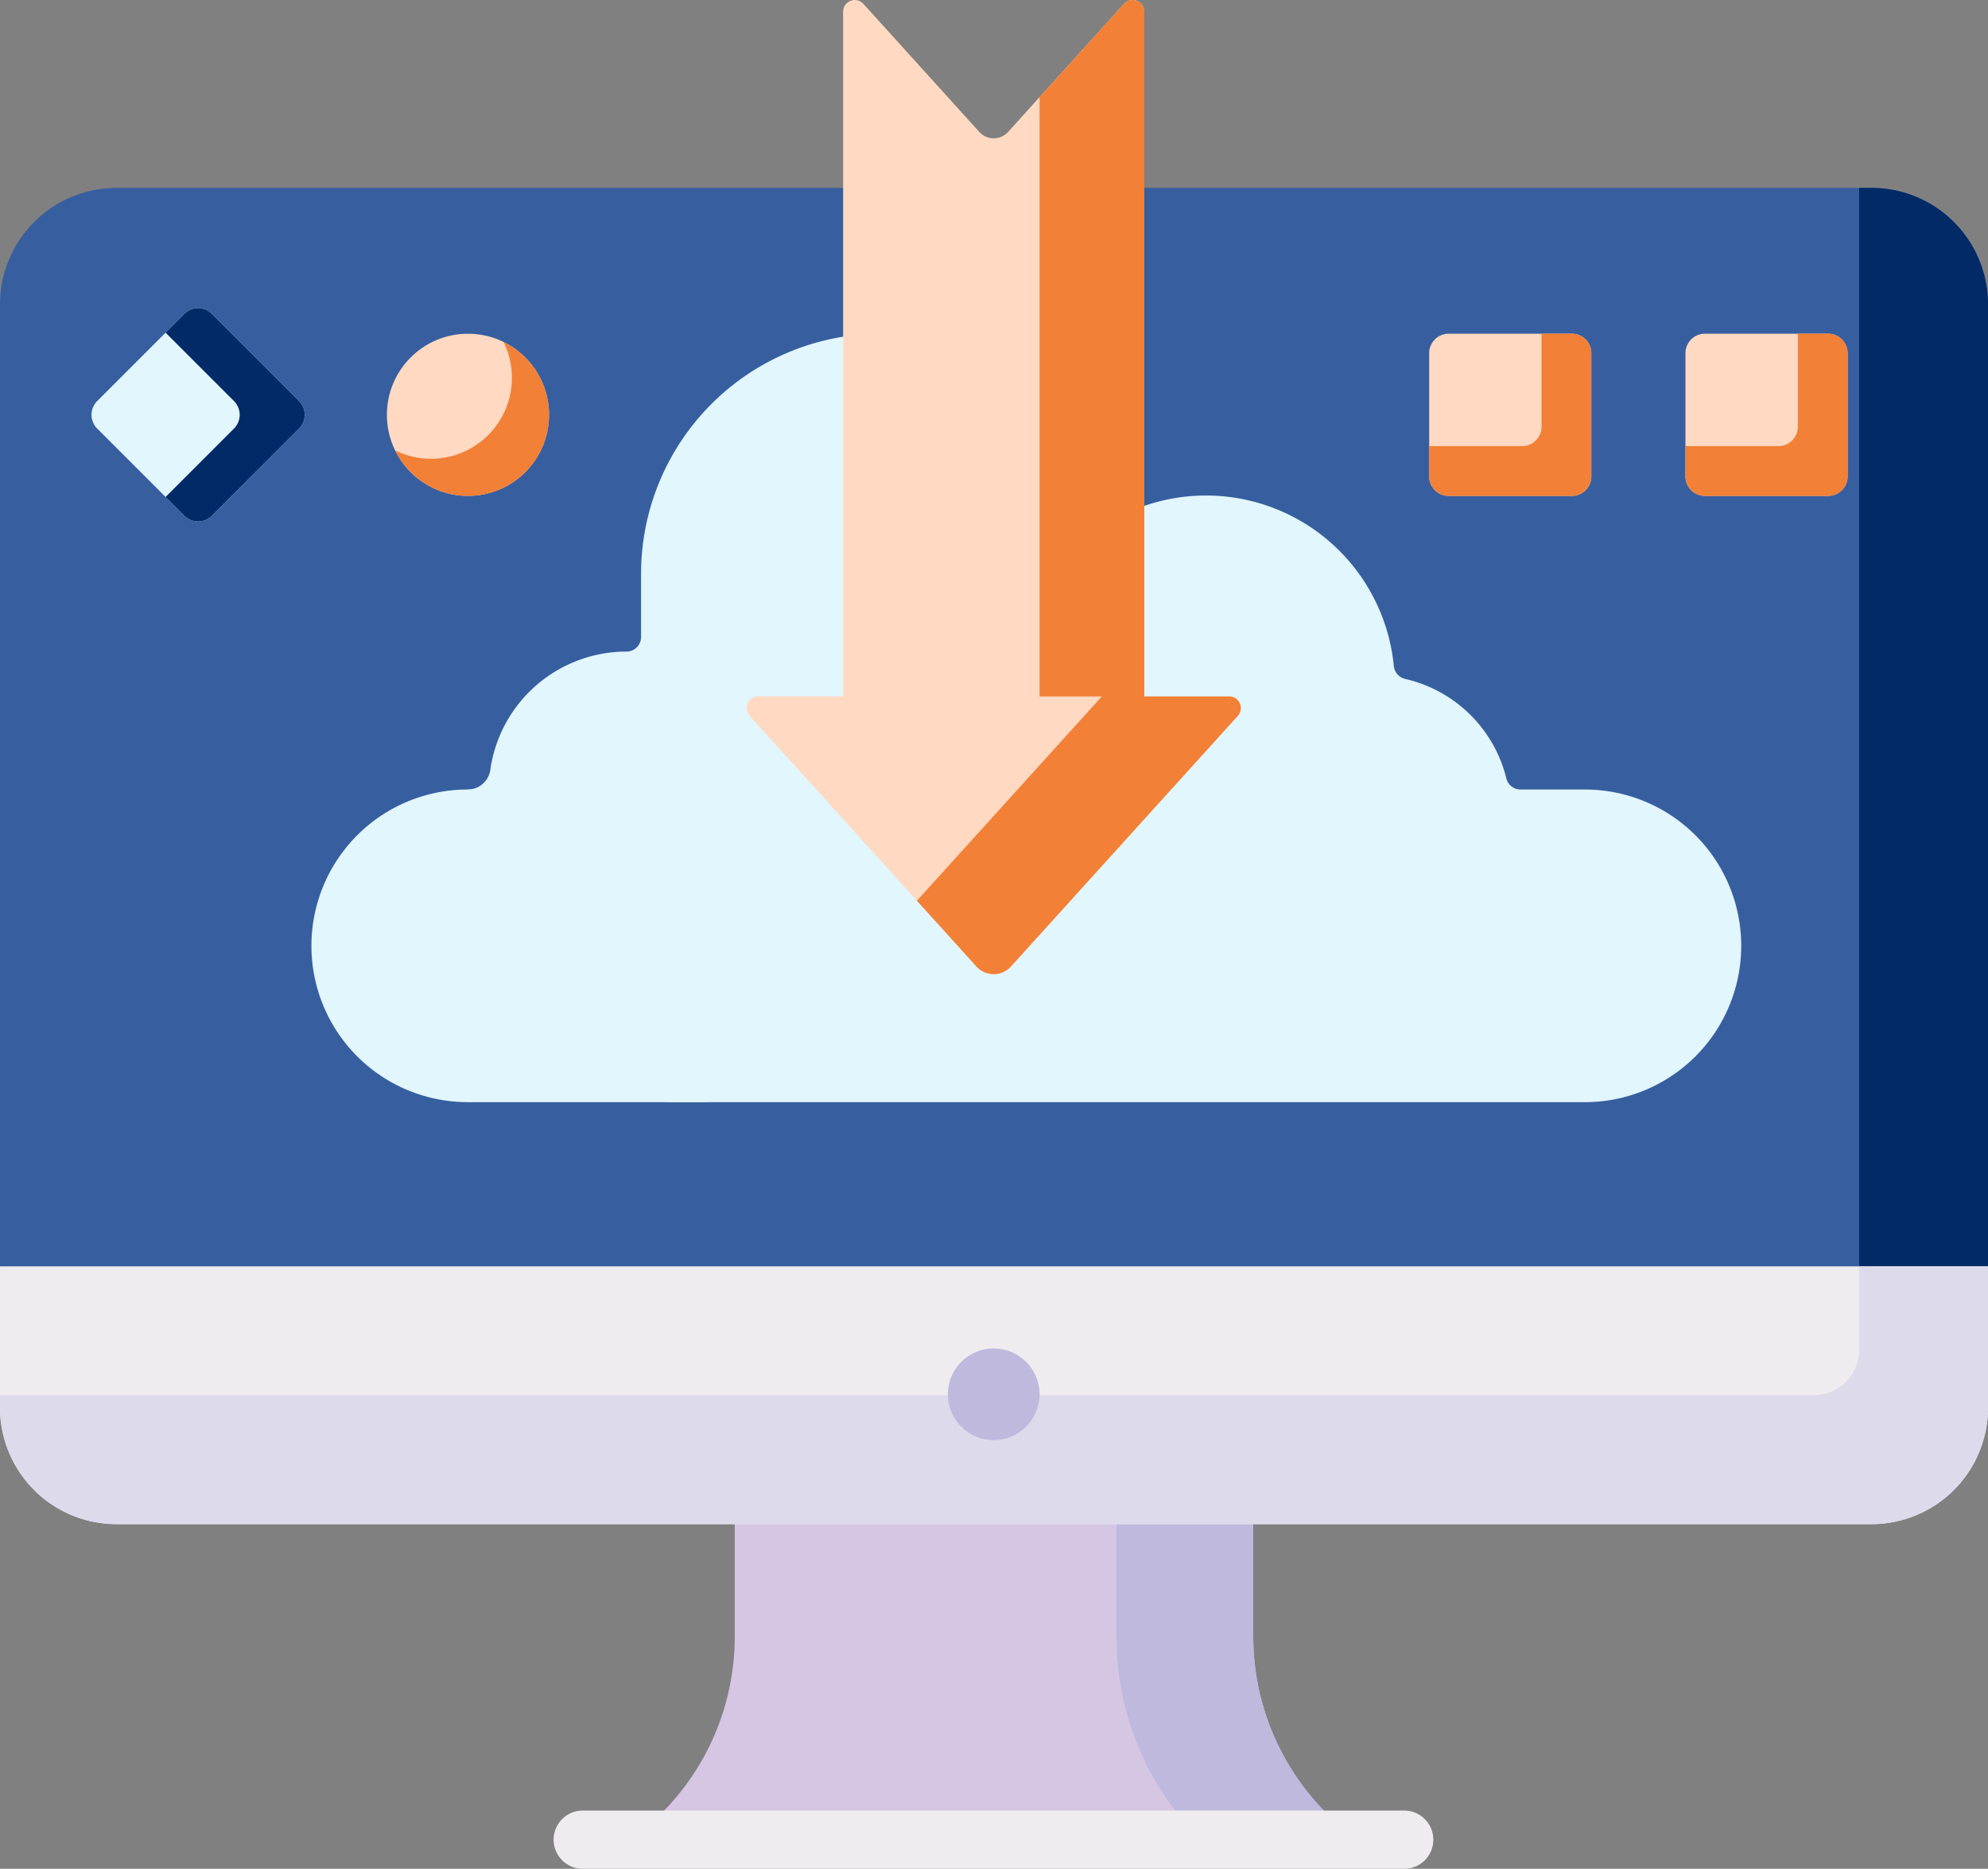
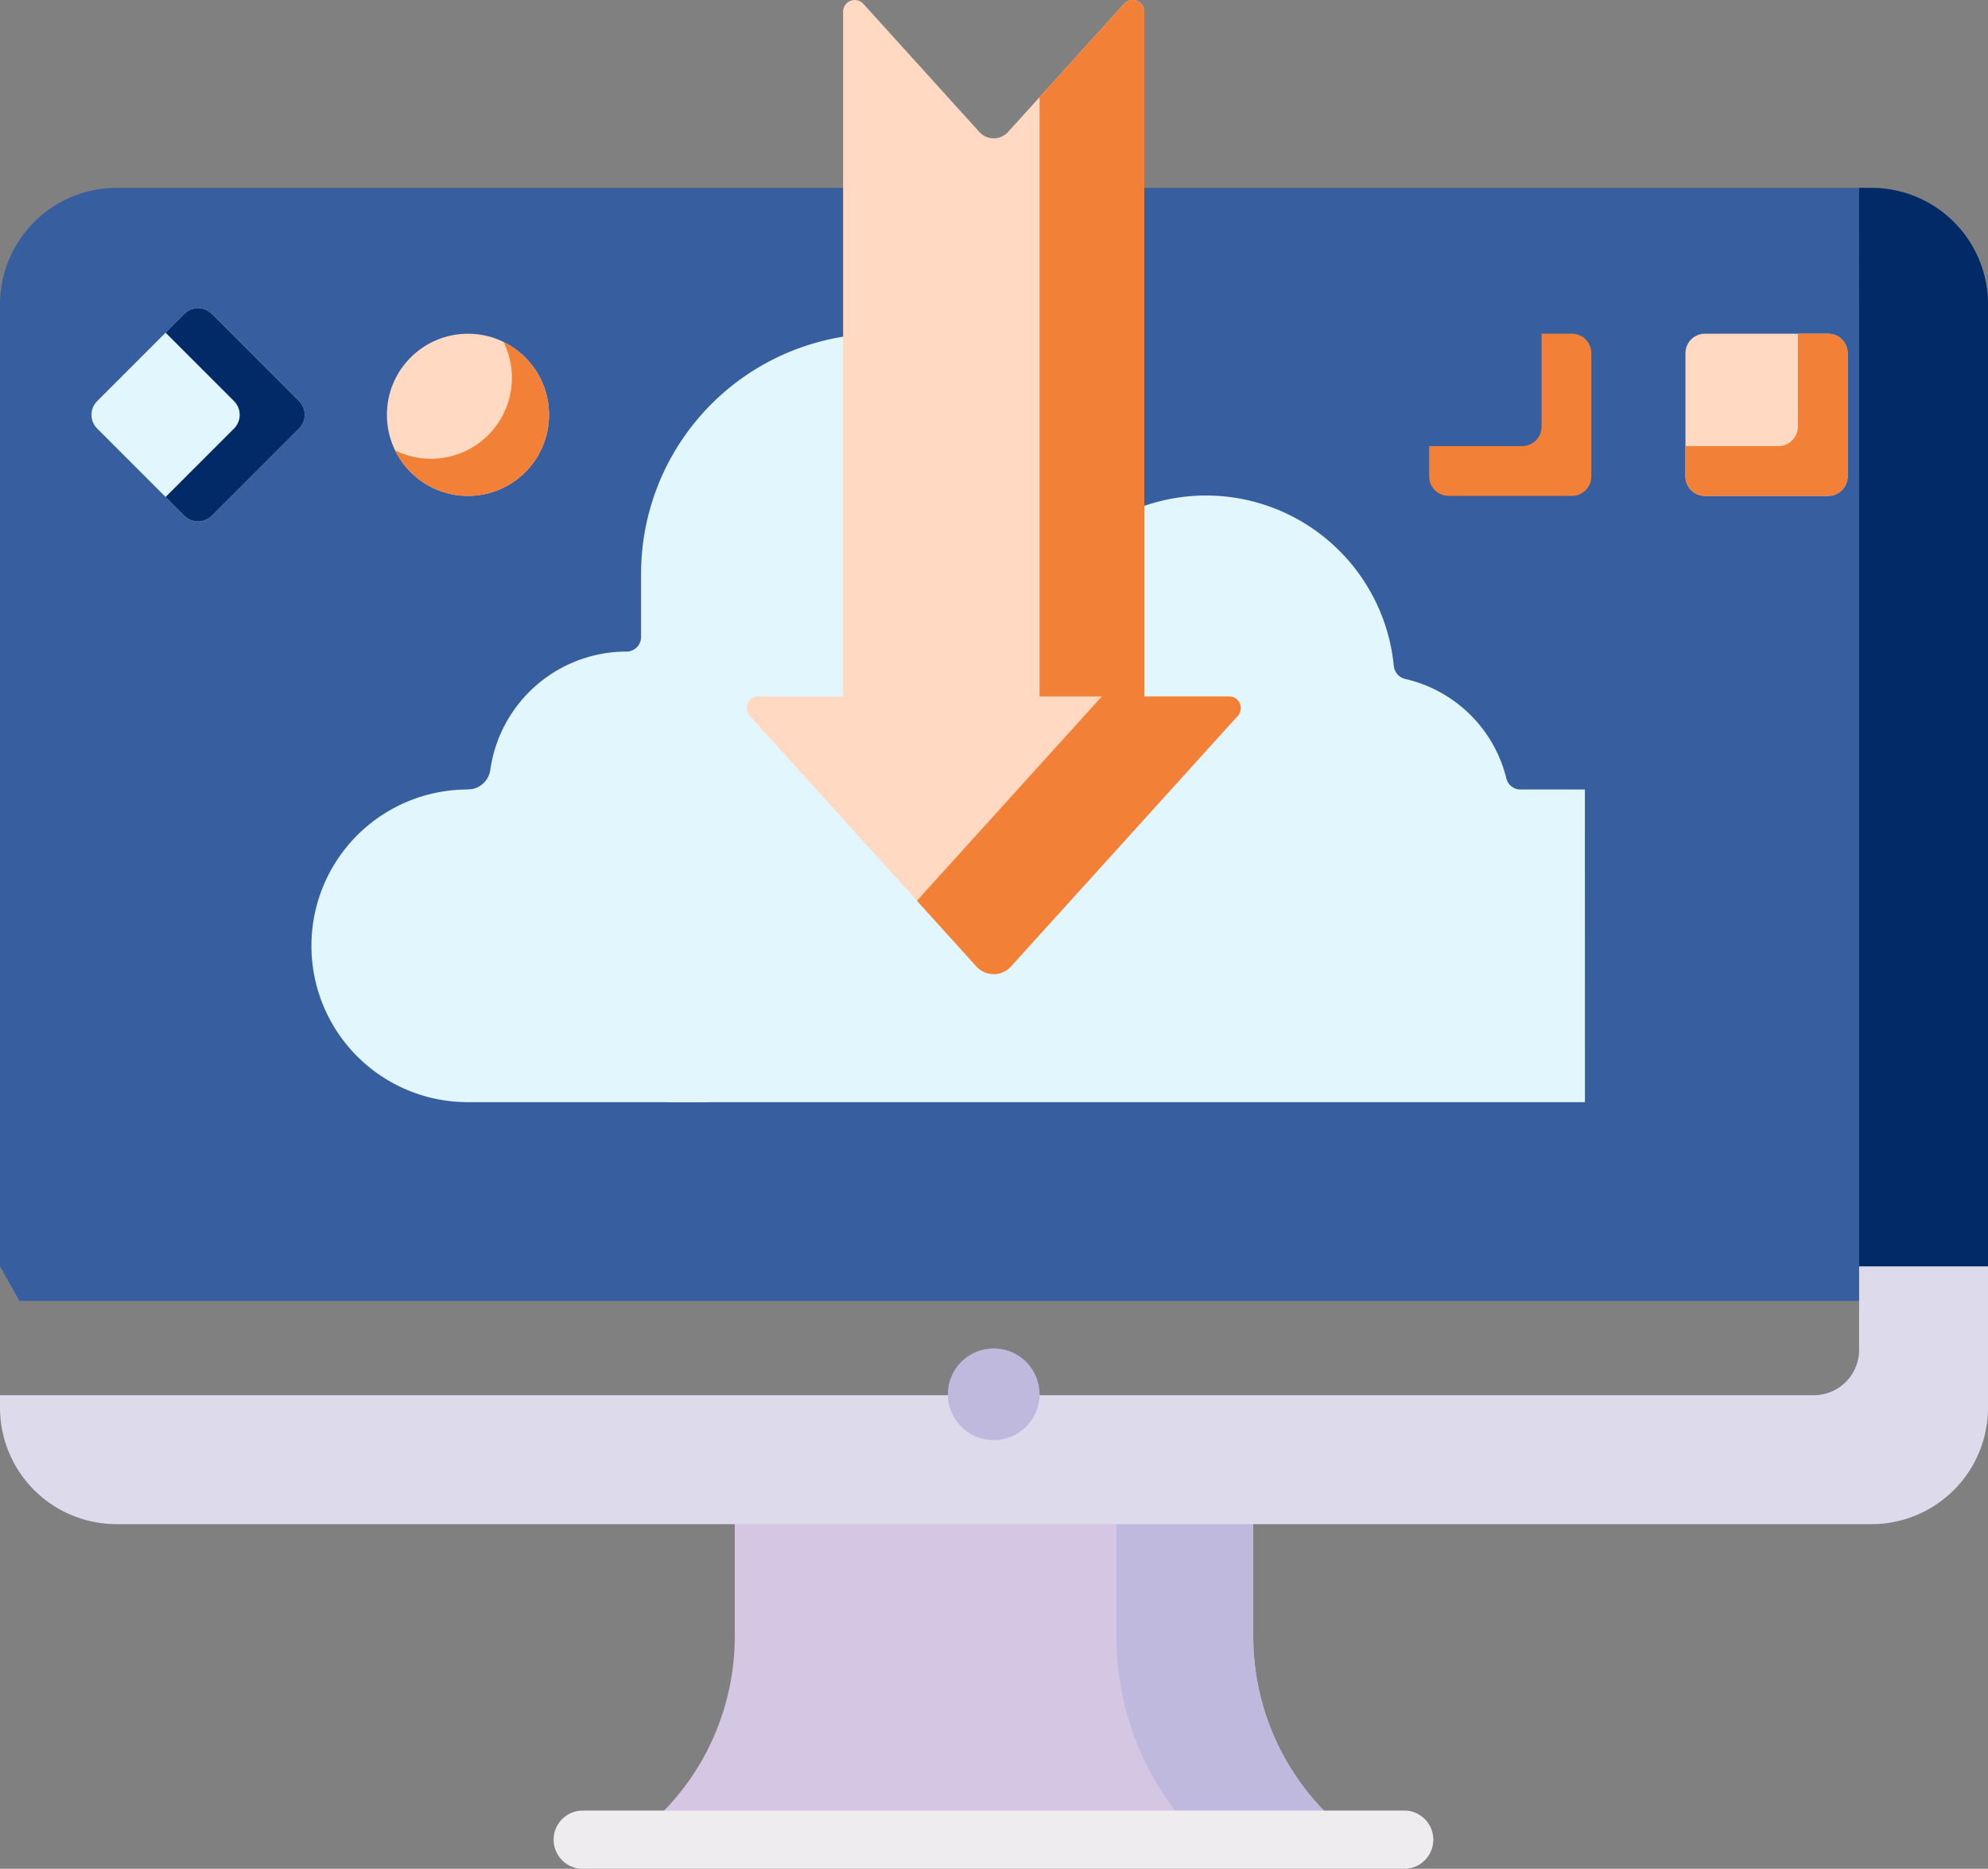
<svg xmlns="http://www.w3.org/2000/svg" width="207.715" height="195.229" viewBox="0 0 207.715 195.229">
  <rect x="0" y="0" width="207.715" height="195.229" fill="#808080" stroke="none" />
  <defs>
    <style>      .layer4-1 {        fill: #375fa0;      }      .layer4-2 {        fill: #012a66;      }      .layer4-3 {        fill: #d5c6e4;      }      .layer4-4 {        fill: #beb9dd;      }      .layer4-5 {        fill: #efecef;      }      .layer4-6 {        fill: #dddaec;      }      .layer4-7 {        fill: #e2f6fe;      }      .layer4-8 {        fill: #ffd9c1;      }      .layer4-9 {        fill: #f28036;      }    </style>
  </defs>
  <g id="Group_239" data-name="Group 239" transform="translate(0 -15.389)">
    <path id="Path_267" data-name="Path 267" class="layer4-1" d="M205.687,180.039l2.028-3.6V75.948a12.171,12.171,0,0,0-12.171-12.171H12.171A12.171,12.171,0,0,0,0,75.948V176.442l2.028,3.6Z" transform="translate(0 -28.757)" />
    <path id="Path_268" data-name="Path 268" class="layer4-2" d="M490.239,180.039l2.028-3.6V75.948A12.171,12.171,0,0,0,480.1,63.777h-1.3V180.039Z" transform="translate(-284.552 -28.757)" />
    <g id="Group_220" data-name="Group 220" transform="translate(66.178 163.659)">
      <path id="Path_269" data-name="Path 269" class="layer4-3" d="M238.482,424.777l-2.255-2.1a26.12,26.12,0,0,1-8.339-19.133V380.861H173.716v22.688a26.12,26.12,0,0,1-8.339,19.133l-2.255,2.1h75.359Z" transform="translate(-163.123 -380.861)" />
    </g>
    <g id="Group_221" data-name="Group 221" transform="translate(116.658 163.659)">
      <path id="Path_270" data-name="Path 270" class="layer4-4" d="M287.552,380.861v22.791a29.79,29.79,0,0,0,8.8,21.126h16.083l-2.255-2.1a26.12,26.12,0,0,1-8.339-19.133V380.861Z" transform="translate(-287.552 -380.861)" />
    </g>
    <g id="Group_222" data-name="Group 222" transform="translate(0 147.685)">
-       <path id="Path_271" data-name="Path 271" class="layer4-5" d="M0,341.486v14.757a12.171,12.171,0,0,0,12.171,12.171H195.545a12.171,12.171,0,0,0,12.171-12.171V341.486Z" transform="translate(0 -341.486)" />
-     </g>
+       </g>
    <g id="Group_223" data-name="Group 223" transform="translate(57.901 204.532)">
      <path id="Path_272" data-name="Path 272" class="layer4-5" d="M231.591,487.7H145.764a3.043,3.043,0,1,1,0-6.085h85.827a3.043,3.043,0,0,1,0,6.085Z" transform="translate(-142.721 -481.611)" />
    </g>
    <g id="Group_224" data-name="Group 224" transform="translate(0 147.685)">
      <path id="Path_273" data-name="Path 273" class="layer4-6" d="M194.246,341.486v8.732a4.726,4.726,0,0,1-4.726,4.726H0v1.3a12.171,12.171,0,0,0,12.171,12.171H195.545a12.171,12.171,0,0,0,12.171-12.171V341.486Z" transform="translate(0 -341.486)" />
    </g>
    <g id="Group_225" data-name="Group 225" transform="translate(99.035 156.255)">
      <circle id="Ellipse_20" data-name="Ellipse 20" class="layer4-4" cx="4.792" cy="4.792" r="4.792" />
    </g>
    <g id="Group_226" data-name="Group 226" transform="translate(48.871 50.267)">
-       <path id="Path_274" data-name="Path 274" class="layer4-7" d="M237.186,148.96h-6.725a1.508,1.508,0,0,1-1.473-1.134,14.134,14.134,0,0,0-10.56-10.411,1.546,1.546,0,0,1-1.207-1.36A19.716,19.716,0,0,0,189.7,119.9a1.515,1.515,0,0,1-2.061-.917,25.1,25.1,0,0,0-49.067,7.488v6.56a1.523,1.523,0,0,1-1.523,1.523,14.371,14.371,0,0,0-14.219,12.289l-.006.043a2.386,2.386,0,0,1-2.357,2.077l.061,17.052c0,9.019,12.812,15.609,21.831,15.609h94.832a16.33,16.33,0,0,0,0-32.661Z" transform="translate(-120.462 -101.361)" />
+       <path id="Path_274" data-name="Path 274" class="layer4-7" d="M237.186,148.96h-6.725a1.508,1.508,0,0,1-1.473-1.134,14.134,14.134,0,0,0-10.56-10.411,1.546,1.546,0,0,1-1.207-1.36A19.716,19.716,0,0,0,189.7,119.9a1.515,1.515,0,0,1-2.061-.917,25.1,25.1,0,0,0-49.067,7.488v6.56a1.523,1.523,0,0,1-1.523,1.523,14.371,14.371,0,0,0-14.219,12.289l-.006.043a2.386,2.386,0,0,1-2.357,2.077l.061,17.052c0,9.019,12.812,15.609,21.831,15.609h94.832Z" transform="translate(-120.462 -101.361)" />
    </g>
    <g id="Group_227" data-name="Group 227" transform="translate(88.092 15.389)">
      <path id="Path_275" data-name="Path 275" class="layer4-8" d="M231.371,29.171,219.259,15.792a1.217,1.217,0,0,0-2.119.817V91.09h31.469V16.608a1.217,1.217,0,0,0-2.119-.817L234.379,29.171a2.029,2.029,0,0,1-3.008,0Z" transform="translate(-217.14 -15.389)" />
    </g>
    <g id="Group_228" data-name="Group 228" transform="translate(108.619 15.389)">
      <path id="Path_276" data-name="Path 276" class="layer4-9" d="M276.559,15.792l-8.823,9.746V91.09h10.942V16.609a1.217,1.217,0,0,0-2.119-.817Z" transform="translate(-267.736 -15.389)" />
    </g>
    <g id="Group_229" data-name="Group 229" transform="translate(78.006 88.142)">
      <path id="Path_277" data-name="Path 277" class="layer4-8" d="M219.9,222.932l23.7-26.18a1.217,1.217,0,0,0-.9-2.034h-8.906l-2.13.895-2.263-.895H193.5a1.217,1.217,0,0,0-.9,2.034l23.7,26.18A2.435,2.435,0,0,0,219.9,222.932Z" transform="translate(-192.277 -194.718)" />
    </g>
    <g id="Group_230" data-name="Group 230" transform="translate(95.805 88.142)">
      <path id="Path_278" data-name="Path 278" class="layer4-9" d="M268.775,194.718h-13.3l-19.324,21.347,6.216,6.867a2.434,2.434,0,0,0,3.609,0l23.7-26.18A1.217,1.217,0,0,0,268.775,194.718Z" transform="translate(-236.152 -194.718)" />
    </g>
    <g id="Group_231" data-name="Group 231" transform="translate(176.105 50.253)">
      <path id="Path_279" data-name="Path 279" class="layer4-8" d="M448.995,101.327H436.11a2.029,2.029,0,0,0-2.028,2.028V116.24a2.029,2.029,0,0,0,2.028,2.028h12.884a2.029,2.029,0,0,0,2.028-2.028V103.355A2.029,2.029,0,0,0,448.995,101.327Z" transform="translate(-434.082 -101.327)" />
    </g>
    <g id="Group_232" data-name="Group 232" transform="translate(149.328 50.253)">
-       <path id="Path_280" data-name="Path 280" class="layer4-8" d="M382.993,101.327H370.108a2.029,2.029,0,0,0-2.028,2.028V116.24a2.029,2.029,0,0,0,2.028,2.028h12.884a2.029,2.029,0,0,0,2.028-2.028V103.355A2.029,2.029,0,0,0,382.993,101.327Z" transform="translate(-368.08 -101.327)" />
-     </g>
+       </g>
    <path id="Path_281" data-name="Path 281" class="layer4-9" d="M449,101.327h-3.173v9.712a2.029,2.029,0,0,1-2.028,2.028h-9.711v3.173a2.029,2.029,0,0,0,2.028,2.028H449a2.029,2.029,0,0,0,2.029-2.028V103.355A2.029,2.029,0,0,0,449,101.327Z" transform="translate(-257.978 -51.074)" />
    <path id="Path_282" data-name="Path 282" class="layer4-9" d="M382.993,101.327H379.82v9.712a2.029,2.029,0,0,1-2.028,2.028H368.08v3.173a2.029,2.029,0,0,0,2.028,2.028h12.884a2.029,2.029,0,0,0,2.028-2.028V103.355A2.029,2.029,0,0,0,382.993,101.327Z" transform="translate(-218.752 -51.074)" />
    <g id="Group_233" data-name="Group 233" transform="translate(40.425 50.254)">
      <circle id="Ellipse_21" data-name="Ellipse 21" class="layer4-8" cx="8.47" cy="8.47" r="8.47" />
    </g>
    <path id="Path_283" data-name="Path 283" class="layer4-9" d="M113.11,103.472a8.456,8.456,0,0,1-11.322,11.322,8.465,8.465,0,1,0,11.322-11.322Z" transform="translate(-60.493 -52.348)" />
    <g id="Group_234" data-name="Group 234" transform="translate(9.561 47.585)">
      <path id="Path_284" data-name="Path 284" class="layer4-7" d="M45.25,104.454l-9.11-9.111a2.028,2.028,0,0,0-2.869,0l-9.111,9.111a2.028,2.028,0,0,0,0,2.869l9.111,9.111a2.028,2.028,0,0,0,2.869,0l9.111-9.111A2.029,2.029,0,0,0,45.25,104.454Z" transform="translate(-23.566 -94.749)" />
    </g>
    <path id="Path_285" data-name="Path 285" class="layer4-2" d="M56.591,104.454l-9.11-9.111a2.028,2.028,0,0,0-2.869,0l-1.963,1.963,7.147,7.147a2.028,2.028,0,0,1,0,2.869l-7.147,7.147,1.963,1.963a2.028,2.028,0,0,0,2.869,0l9.111-9.111A2.028,2.028,0,0,0,56.591,104.454Z" transform="translate(-25.347 -47.164)" />
    <g id="Group_237" data-name="Group 237" transform="translate(32.54 97.867)">
      <path id="Path_287" data-name="Path 287" class="layer4-7" d="M121,232.975h-1.114a1.215,1.215,0,0,1-1.193-.993,16.331,16.331,0,0,0-16.043-13.292H96.538a16.33,16.33,0,0,0,0,32.661H121a9.188,9.188,0,0,0,0-18.376Z" transform="translate(-80.208 -218.69)" />
    </g>
  </g>
</svg>